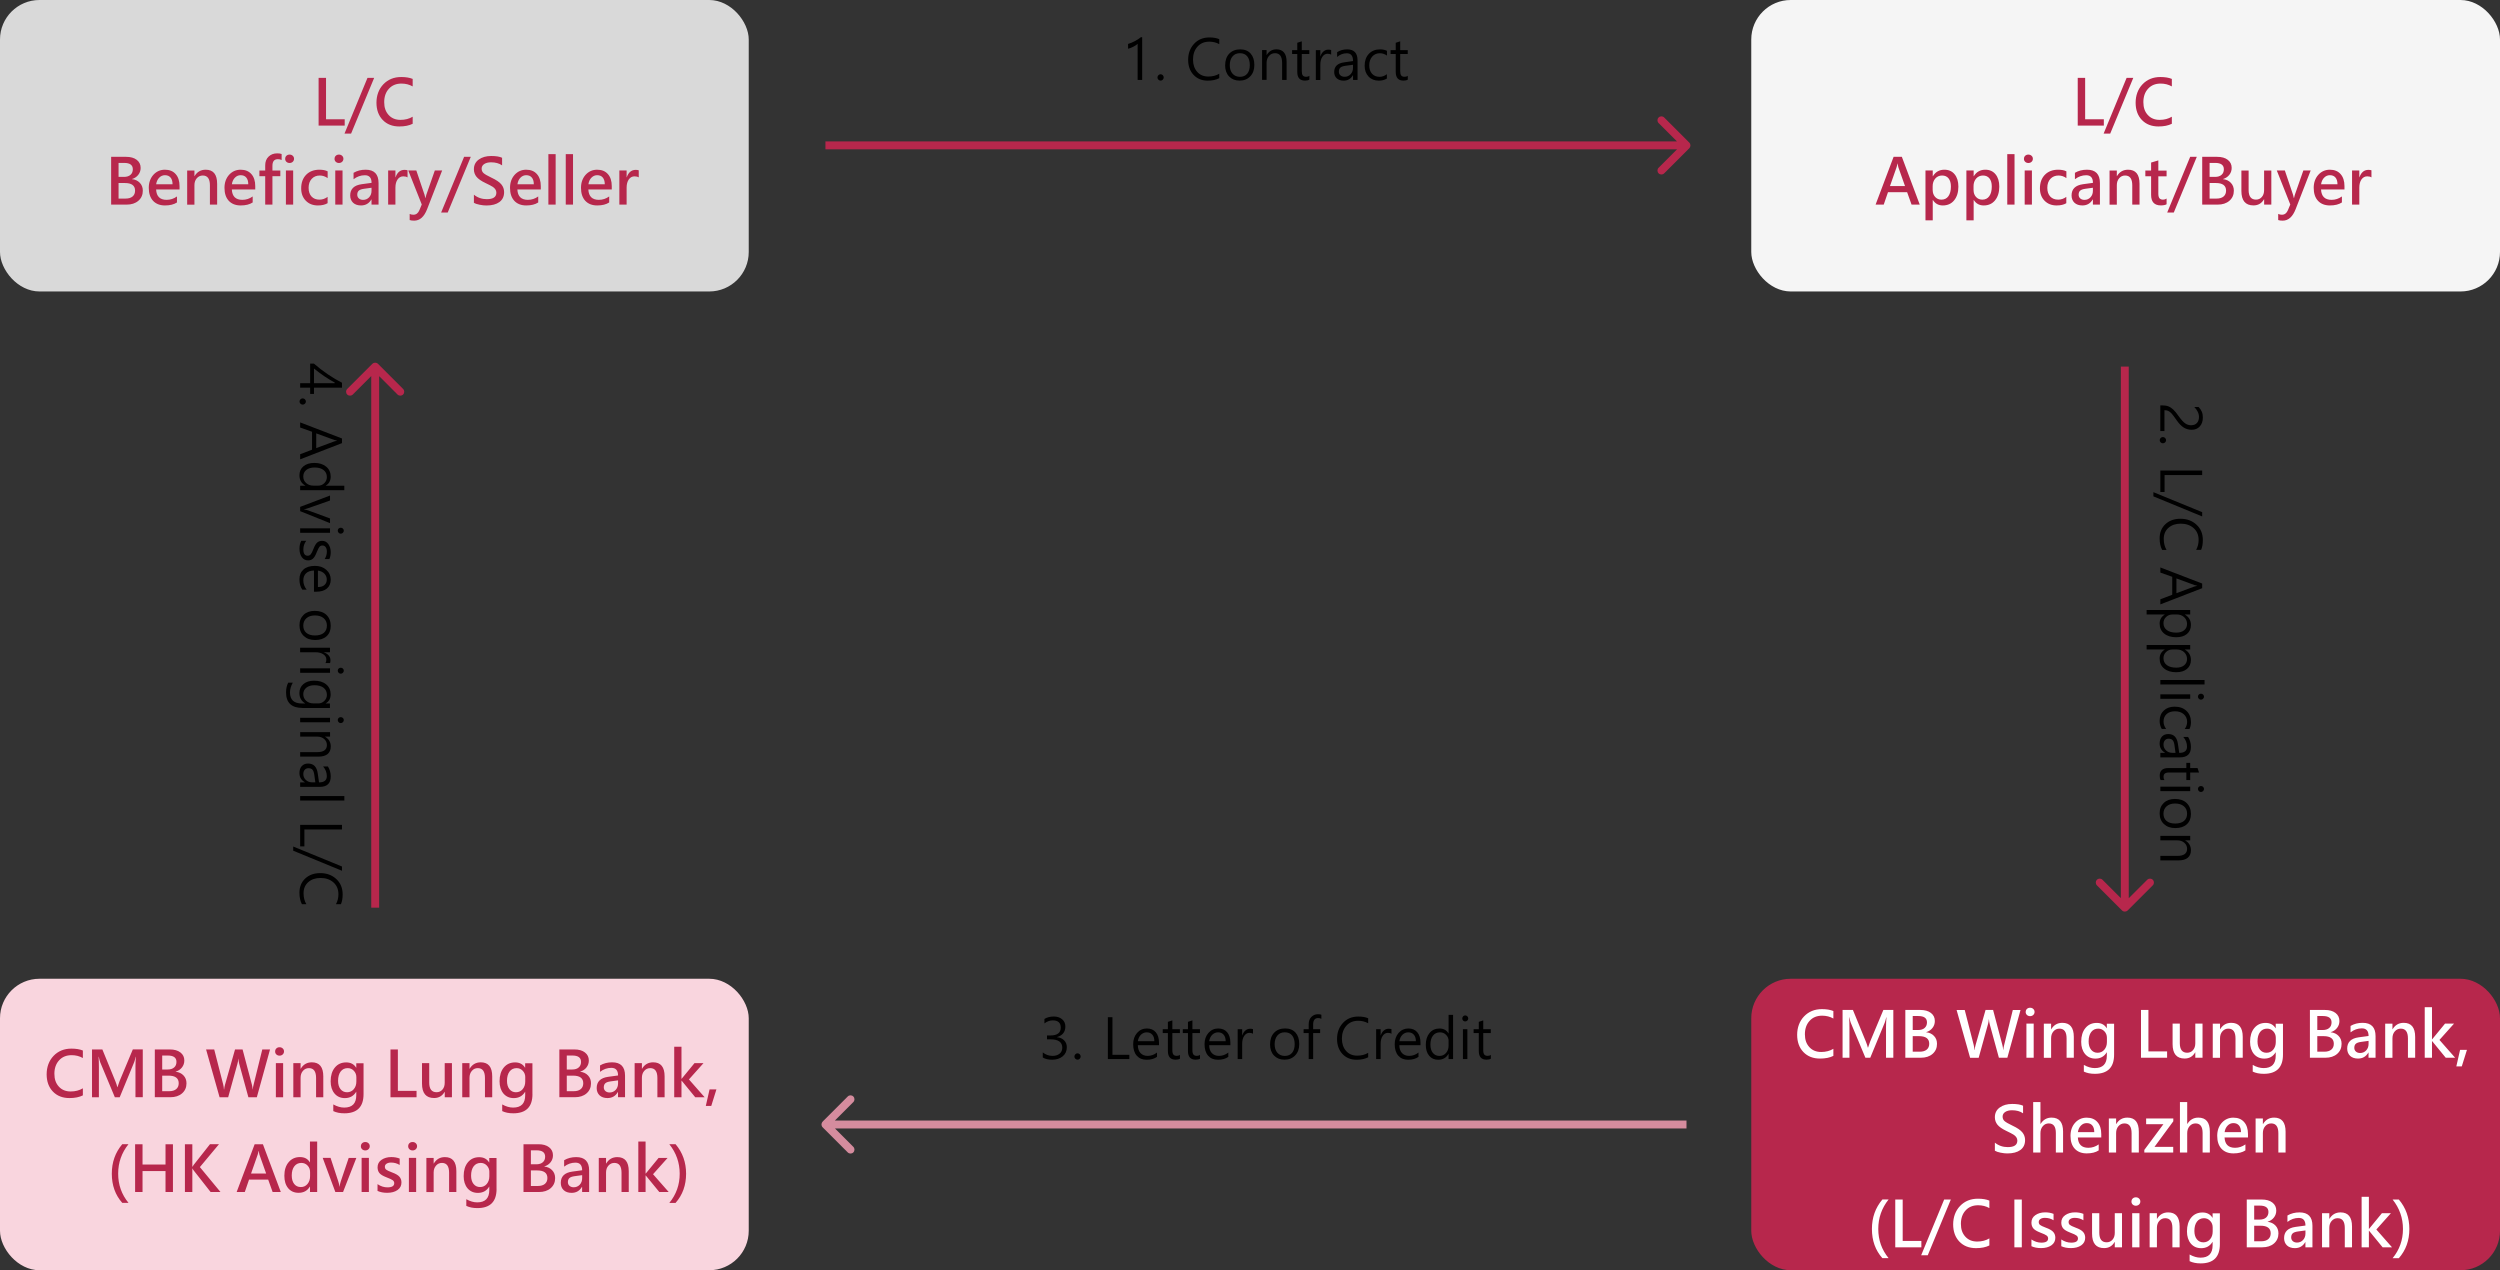
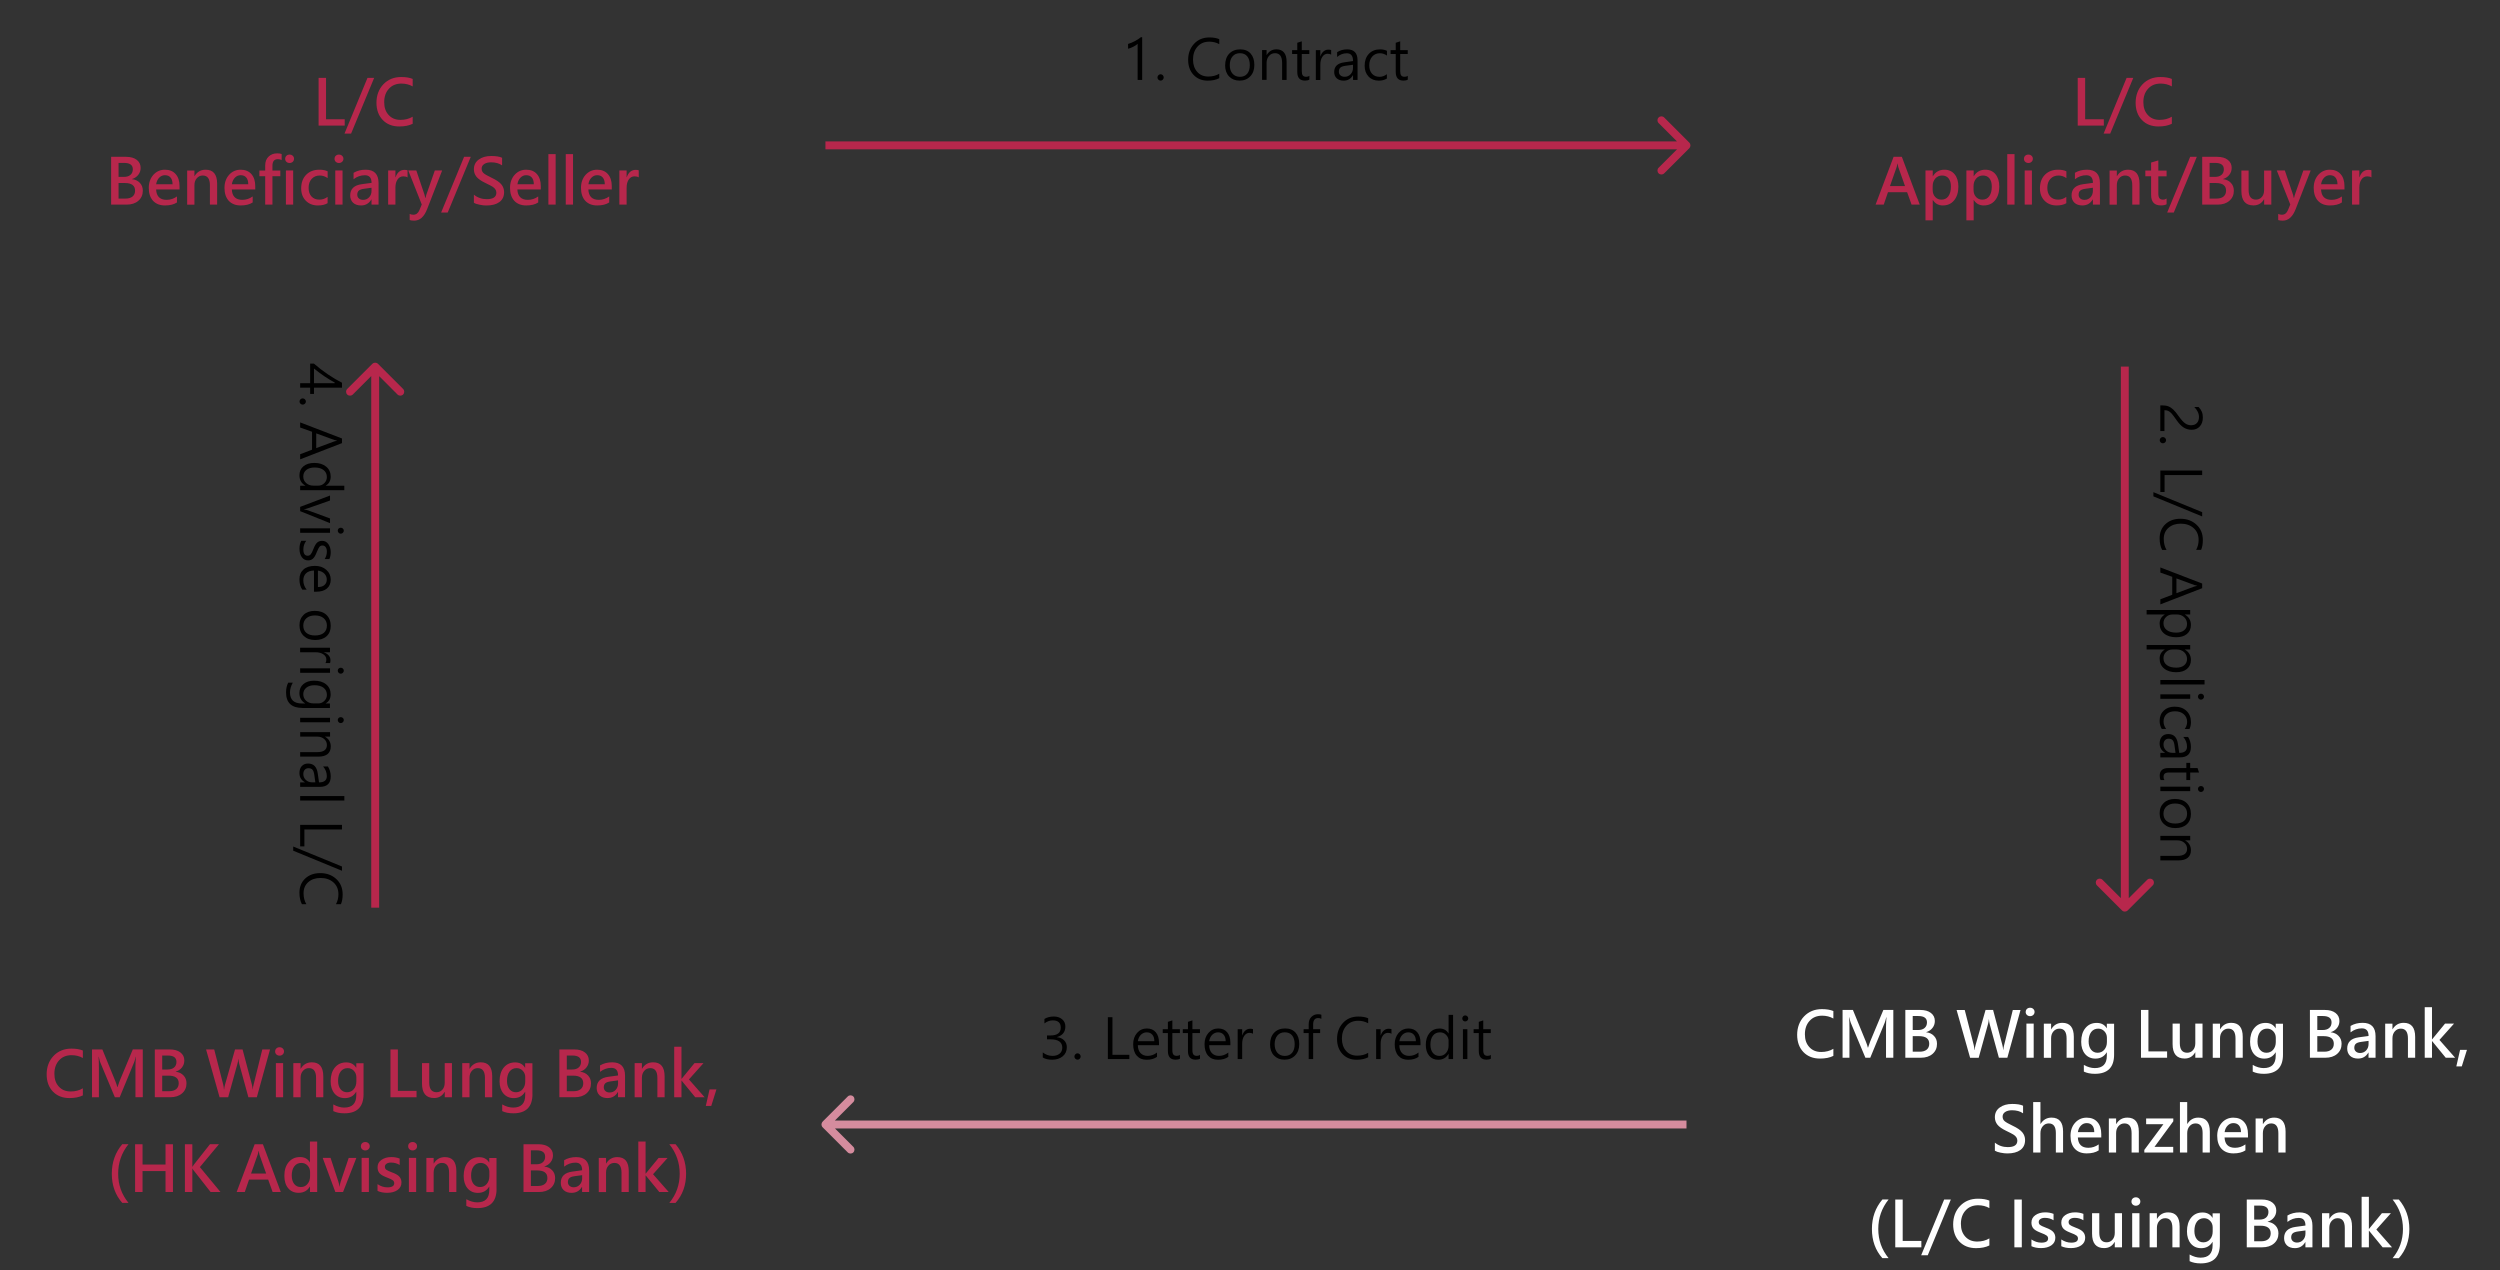
<svg xmlns="http://www.w3.org/2000/svg" id="_圖層_2" data-name="圖層 2" viewBox="0 0 633 321.62">
  <rect x="0" y="0" width="633" height="321.62" fill="#333333" stroke="none" />
  <defs>
    <style>
      .cls-1, .cls-2, .cls-3, .cls-4, .cls-5, .cls-6, .cls-7 {
        stroke-width: 0px;
      }

      .cls-2 {
        fill: #f9d5de;
      }

      .cls-3 {
        fill: #d58c9e;
      }

      .cls-4 {
        fill: #d9d9d9;
      }

      .cls-5 {
        fill: #b7274c;
      }

      .cls-6 {
        fill: #fff;
      }

      .cls-7 {
        fill: #f5f5f5;
      }
    </style>
  </defs>
  <g id="_圖層_2-2" data-name=" 圖層 2">
    <path class="cls-1" d="M288.05,20.24v-9.14c-.2.21-.55.44-1.04.7-.48.26-.94.44-1.38.55v-1.23c.54-.15,1.13-.39,1.76-.73.63-.34,1.13-.66,1.48-.97h.33v10.82h-1.14ZM293.07,19.61c0-.22.08-.41.24-.57.16-.16.34-.24.55-.24s.4.08.56.24c.15.16.23.34.23.57s-.08.41-.24.57c-.15.16-.34.23-.55.23s-.39-.08-.55-.23c-.16-.15-.24-.35-.24-.57ZM308.72,19.79c-.78.42-1.75.63-2.92.63-1.49,0-2.68-.49-3.6-1.47-.91-.98-1.36-2.25-1.36-3.8,0-1.63.5-2.98,1.5-4.06,1-1.08,2.29-1.61,3.89-1.61,1,0,1.83.15,2.49.44v1.26c-.76-.42-1.6-.63-2.52-.63-1.26,0-2.26.42-3.01,1.27-.75.85-1.12,1.94-1.12,3.27,0,1.26.35,2.29,1.05,3.09.7.8,1.64,1.2,2.82,1.2,1.07,0,1.99-.24,2.78-.71v1.13ZM310.21,16.56c0-1.26.34-2.25,1.03-2.97.69-.72,1.62-1.09,2.8-1.09,1.11,0,1.98.35,2.61,1.05.63.7.95,1.66.95,2.89s-.34,2.16-1.03,2.88c-.68.73-1.59,1.09-2.71,1.09s-1.97-.35-2.65-1.05c-.67-.7-1.01-1.64-1.01-2.81ZM311.38,16.51c0,.89.23,1.61.7,2.14.47.53,1.09.8,1.87.8s1.41-.26,1.84-.78c.44-.52.66-1.25.66-2.19s-.22-1.7-.65-2.22c-.43-.52-1.04-.79-1.85-.79s-1.41.27-1.87.81c-.46.54-.7,1.28-.7,2.22ZM325.77,20.24h-1.14v-4.32c0-1.63-.6-2.45-1.79-2.45-.62,0-1.14.23-1.54.7-.4.46-.6,1.05-.6,1.75v4.31h-1.14v-7.56h1.14v1.26h.03c.57-.96,1.39-1.44,2.48-1.44.83,0,1.46.27,1.9.8.44.53.66,1.31.66,2.32v4.62ZM331.52,20.17c-.28.16-.65.24-1.1.24-1.3,0-1.95-.73-1.95-2.19v-4.55h-1.31v-.98h1.31v-1.86l1.14-.37v2.23h1.91v.98h-1.91v4.34c0,.51.09.88.26,1.1.17.22.46.33.87.33.31,0,.58-.08.79-.25v.98ZM337.05,13.85c-.21-.16-.51-.24-.91-.24-.53,0-.97.26-1.32.77-.34.51-.51,1.17-.51,2v3.87h-1.14v-7.56h1.14v1.57h.03c.17-.54.44-.95.79-1.25.35-.3.75-.44,1.18-.44.32,0,.57.03.74.1v1.2ZM338.55,13.22c.74-.48,1.59-.72,2.55-.72,1.75,0,2.63.93,2.63,2.8v4.94h-1.14v-1.19h-.04c-.52.91-1.3,1.37-2.32,1.37-.75,0-1.34-.2-1.77-.59-.43-.4-.64-.93-.64-1.59,0-1.4.83-2.22,2.49-2.45l2.28-.33c0-1.31-.52-1.97-1.57-1.97-.92,0-1.74.31-2.46.94v-1.2ZM340.73,16.65c-.65.09-1.1.24-1.35.47-.25.22-.38.57-.38,1.04,0,.38.13.69.4.92.27.24.63.36,1.07.36.61,0,1.11-.22,1.51-.65.4-.43.6-.97.6-1.62v-.77l-1.85.25ZM351.16,19.89c-.59.36-1.27.53-2.05.53-1.07,0-1.94-.35-2.6-1.05-.66-.7-.98-1.61-.98-2.73,0-1.25.36-2.26,1.07-3.01.71-.75,1.66-1.13,2.84-1.13.65,0,1.23.12,1.74.37v1.2c-.57-.4-1.17-.59-1.81-.59-.77,0-1.42.28-1.92.84-.5.56-.75,1.3-.75,2.22s.23,1.61.7,2.13c.47.52,1.1.78,1.89.78.67,0,1.29-.22,1.87-.66v1.1ZM356.45,20.17c-.28.16-.64.24-1.1.24-1.3,0-1.95-.73-1.95-2.19v-4.55h-1.31v-.98h1.31v-1.86l1.13-.37v2.23h1.91v.98h-1.91v4.34c0,.51.09.88.26,1.1.17.22.46.33.87.33.31,0,.58-.08.79-.25v.98Z" />
    <path class="cls-1" d="M264.05,266.49c.73.57,1.54.86,2.45.86.73,0,1.32-.18,1.78-.55.46-.37.69-.88.69-1.52,0-1.41-1-2.12-2.99-2.12h-.88v-.98h.83c1.77,0,2.65-.66,2.65-1.98,0-1.23-.67-1.84-2.02-1.84-.75,0-1.45.26-2.11.77v-1.14c.67-.41,1.47-.61,2.39-.61.84,0,1.53.23,2.08.69.55.46.83,1.07.83,1.83,0,1.39-.71,2.28-2.13,2.69v.03c.75.06,1.36.33,1.81.79.46.46.69,1.04.69,1.74,0,.97-.35,1.74-1.05,2.31-.69.57-1.58.86-2.66.86-.99,0-1.79-.19-2.38-.57v-1.26ZM272.04,267.51c0-.22.08-.41.24-.57.16-.16.34-.24.55-.24s.41.08.56.24c.15.15.23.34.23.57s-.08.41-.24.57-.34.23-.55.23-.39-.08-.55-.23c-.16-.15-.24-.35-.24-.58ZM285.95,268.15h-5.44v-10.59h1.16v9.52h4.28v1.07ZM293.46,264.65h-5.36c.02.87.25,1.54.69,2,.44.46,1.04.7,1.8.7.85,0,1.64-.28,2.36-.85v1.09c-.66.49-1.54.74-2.62.74s-1.88-.34-2.5-1.03c-.61-.69-.91-1.66-.91-2.91,0-1.15.33-2.1.98-2.85.66-.75,1.49-1.13,2.48-1.13s1.73.32,2.27.96c.54.64.81,1.53.81,2.67v.61ZM292.28,263.64c0-.71-.17-1.26-.51-1.65-.34-.4-.81-.6-1.42-.6-.55,0-1.04.2-1.46.6-.41.4-.68.95-.79,1.65h4.17ZM298.76,268.07c-.28.16-.64.24-1.1.24-1.3,0-1.95-.73-1.95-2.19v-4.55h-1.31v-.98h1.31v-1.86l1.13-.37v2.23h1.91v.98h-1.91v4.34c0,.52.09.88.26,1.1.17.22.46.33.87.33.31,0,.58-.08.79-.25v.98ZM303.84,268.07c-.28.16-.64.24-1.1.24-1.3,0-1.95-.73-1.95-2.19v-4.55h-1.31v-.98h1.31v-1.86l1.13-.37v2.23h1.91v.98h-1.91v4.34c0,.52.09.88.26,1.1.17.22.46.33.87.33.31,0,.58-.08.79-.25v.98ZM311.52,264.65h-5.36c.02.87.25,1.54.69,2,.44.46,1.04.7,1.8.7.85,0,1.64-.28,2.36-.85v1.09c-.66.49-1.54.74-2.62.74s-1.88-.34-2.49-1.03c-.61-.69-.91-1.66-.91-2.91,0-1.15.33-2.1.98-2.85.66-.75,1.49-1.13,2.48-1.13s1.73.32,2.27.96.81,1.53.81,2.67v.61ZM310.34,263.64c0-.71-.18-1.26-.51-1.65-.34-.4-.81-.6-1.42-.6-.55,0-1.04.2-1.46.6-.41.4-.68.95-.79,1.65h4.17ZM317.26,261.76c-.21-.16-.51-.24-.91-.24-.53,0-.97.26-1.32.77-.34.51-.51,1.17-.51,2v3.87h-1.14v-7.56h1.14v1.57h.03c.17-.54.44-.96.79-1.25.36-.3.75-.44,1.18-.44.32,0,.57.03.74.1v1.2ZM321.58,264.46c0-1.26.34-2.25,1.03-2.97.69-.73,1.62-1.09,2.8-1.09,1.11,0,1.98.35,2.61,1.05.63.7.95,1.66.95,2.89s-.34,2.16-1.03,2.88c-.68.73-1.59,1.09-2.71,1.09s-1.97-.35-2.65-1.05c-.67-.7-1-1.64-1-2.81ZM322.74,264.42c0,.89.23,1.61.7,2.14.47.53,1.09.8,1.87.8s1.41-.26,1.84-.78c.44-.52.66-1.25.66-2.19s-.22-1.7-.65-2.22c-.43-.52-1.04-.79-1.85-.79s-1.41.27-1.87.81c-.46.54-.7,1.28-.7,2.22ZM334.58,257.97c-.24-.13-.51-.2-.81-.2-.85,0-1.28.54-1.28,1.63v1.19h1.77v.98h-1.77v6.58h-1.13v-6.58h-1.29v-.98h1.29v-1.24c0-.8.23-1.42.68-1.87.46-.45,1.01-.68,1.67-.68.37,0,.66.04.86.13v1.05ZM346.42,267.7c-.78.42-1.75.63-2.92.63-1.49,0-2.68-.49-3.6-1.47-.91-.98-1.36-2.25-1.36-3.8,0-1.63.5-2.98,1.5-4.06,1-1.08,2.29-1.61,3.89-1.61,1,0,1.83.14,2.49.44v1.26c-.76-.42-1.6-.63-2.52-.63-1.26,0-2.26.42-3.01,1.27-.75.85-1.12,1.94-1.12,3.27,0,1.26.35,2.29,1.05,3.09.7.8,1.64,1.2,2.82,1.2,1.07,0,1.99-.24,2.78-.71v1.13ZM352.32,261.76c-.21-.16-.51-.24-.91-.24-.53,0-.97.26-1.32.77-.34.51-.51,1.17-.51,2v3.87h-1.14v-7.56h1.14v1.57h.03c.17-.54.44-.96.79-1.25.36-.3.75-.44,1.18-.44.32,0,.57.03.74.1v1.2ZM359.67,264.65h-5.36c.02.87.25,1.54.69,2,.44.46,1.04.7,1.8.7.85,0,1.64-.28,2.36-.85v1.09c-.66.49-1.54.74-2.62.74s-1.88-.34-2.49-1.03c-.61-.69-.91-1.66-.91-2.91,0-1.15.33-2.1.98-2.85.66-.75,1.49-1.13,2.47-1.13s1.73.32,2.27.96c.54.64.81,1.53.81,2.67v.61ZM358.5,263.64c0-.71-.17-1.26-.51-1.65-.34-.4-.81-.6-1.42-.6-.55,0-1.04.2-1.46.6-.41.4-.68.95-.79,1.65h4.17ZM367.92,268.15h-1.14v-1.3h-.03c-.56.99-1.43,1.48-2.61,1.48-.96,0-1.72-.34-2.28-1.02-.57-.68-.85-1.6-.85-2.76,0-1.24.32-2.24.95-2.99.63-.76,1.47-1.14,2.51-1.14s1.8.41,2.28,1.24h.03v-4.69h1.14v11.19ZM366.79,263.6c0-.62-.21-1.14-.64-1.57-.42-.43-.93-.64-1.55-.64-.76,0-1.35.28-1.78.84-.43.56-.64,1.31-.64,2.26,0,.87.2,1.57.61,2.09.42.52.97.78,1.67.78s1.22-.24,1.66-.73c.44-.49.66-1.12.66-1.88v-1.15ZM370.25,257.87c0-.21.07-.39.21-.54.15-.15.32-.23.53-.23s.39.08.54.23c.15.15.23.33.23.54s-.07.38-.23.53c-.15.15-.33.23-.54.23s-.39-.07-.53-.22c-.14-.15-.21-.32-.21-.53ZM370.41,268.15v-7.56h1.13v7.56h-1.13ZM377.48,268.07c-.28.16-.64.24-1.1.24-1.3,0-1.95-.73-1.95-2.19v-4.55h-1.31v-.98h1.31v-1.86l1.13-.37v2.23h1.91v.98h-1.91v4.34c0,.52.09.88.26,1.1.17.22.46.33.87.33.32,0,.58-.08.79-.25v.98Z" />
    <path class="cls-1" d="M554.85,107.66c.61,0,1.08-.19,1.42-.57.34-.38.51-.89.51-1.53,0-.46-.11-.9-.33-1.33-.22-.43-.5-.82-.85-1.17h1.09c.34.34.61.72.79,1.15.19.42.28.92.28,1.5,0,.94-.26,1.69-.77,2.26-.51.56-1.19.85-2.05.85-.74,0-1.41-.19-2-.55-.59-.36-1.17-.96-1.76-1.78-.62-.9-1.07-1.5-1.35-1.81-.28-.3-.56-.51-.83-.64-.27-.12-.59-.18-.96-.18v5.28h-1.05v-6.5h.46c.63,0,1.16.08,1.59.25.43.17.84.45,1.25.83.41.39.88.97,1.42,1.75.59.82,1.11,1.4,1.57,1.72.45.32.97.49,1.57.49ZM547.64,110.66c.22,0,.41.08.57.24.16.16.24.34.24.55s-.08.41-.24.56c-.16.15-.34.23-.57.23s-.41-.08-.57-.24c-.15-.15-.23-.34-.23-.55s.08-.39.23-.55c.15-.16.35-.24.57-.24ZM547,124.57v-5.44h10.59v1.16h-9.52v4.28h-1.07ZM557.59,130.76l-12.35-5.08v-1.06l12.35,5.06v1.08ZM547.45,139.23c-.42-.78-.63-1.75-.63-2.92,0-1.49.49-2.68,1.47-3.6.98-.91,2.25-1.36,3.8-1.36,1.63,0,2.98.5,4.06,1.5,1.08,1,1.61,2.29,1.61,3.89,0,1-.15,1.83-.44,2.49h-1.26c.42-.76.63-1.6.63-2.51,0-1.26-.42-2.26-1.27-3.01-.85-.75-1.94-1.12-3.27-1.12-1.26,0-2.29.35-3.09,1.05-.8.7-1.2,1.64-1.2,2.82,0,1.07.24,1.99.71,2.78h-1.14ZM547,153.03v-1.29l3.01-1.15v-4.54l-3.01-1.07v-1.3l10.59,4.07v1.18l-10.59,4.1ZM551.07,150.19l4.57-1.69c.13-.05.36-.1.7-.16v-.03c-.31-.05-.54-.11-.7-.17l-4.57-1.68v3.73ZM548.11,155.59h-4.59v-1.14h11.04v1.14h-1.34v.03c1.01.6,1.52,1.47,1.52,2.62,0,.96-.34,1.72-1.01,2.28-.67.56-1.58.83-2.73.83-1.26,0-2.27-.31-3.04-.94-.76-.62-1.14-1.46-1.14-2.52,0-.98.43-1.74,1.28-2.27v-.03ZM550.06,155.59c-.63,0-1.17.21-1.61.63-.44.42-.66.95-.66,1.57,0,.74.29,1.33.86,1.75.58.43,1.37.64,2.38.64.85,0,1.52-.2,2-.6.49-.4.73-.93.73-1.6s-.25-1.26-.74-1.72c-.49-.45-1.11-.68-1.87-.68h-1.09ZM548.11,164.45h-4.59v-1.14h11.04v1.14h-1.34v.03c1.01.6,1.52,1.47,1.52,2.62,0,.96-.34,1.72-1.01,2.28-.67.56-1.58.83-2.73.83-1.26,0-2.27-.31-3.04-.94-.76-.62-1.14-1.46-1.14-2.52,0-.99.43-1.74,1.28-2.27v-.03ZM550.06,164.45c-.63,0-1.17.21-1.61.64-.44.42-.66.95-.66,1.57,0,.74.29,1.33.86,1.75.58.43,1.37.64,2.38.64.85,0,1.52-.2,2-.6.49-.4.73-.93.73-1.6s-.25-1.26-.74-1.72c-.49-.45-1.11-.68-1.87-.68h-1.09ZM547,172.17h11.19v1.13h-11.19v-1.13ZM557.28,175.65c.21,0,.39.07.54.21.15.15.23.32.23.53,0,.22-.08.4-.23.54-.15.15-.33.23-.54.23s-.38-.07-.53-.23c-.15-.15-.23-.32-.23-.54s.07-.39.22-.53c.15-.14.32-.21.53-.21ZM547,175.81h7.56v1.13h-7.56v-1.13ZM547.35,184.56c-.35-.59-.53-1.27-.53-2.05,0-1.07.35-1.94,1.05-2.6.7-.66,1.61-.98,2.74-.98,1.25,0,2.25.35,3.01,1.07.75.71,1.13,1.66,1.13,2.84,0,.65-.12,1.23-.37,1.74h-1.2c.4-.56.6-1.17.6-1.81,0-.77-.28-1.41-.84-1.92-.56-.5-1.3-.75-2.22-.75s-1.61.23-2.13.7c-.52.47-.78,1.1-.78,1.89,0,.67.22,1.29.66,1.87h-1.1ZM554.02,186.59c.48.74.72,1.59.72,2.55,0,1.76-.93,2.63-2.8,2.63h-4.94v-1.14h1.19v-.04c-.91-.52-1.37-1.3-1.37-2.32,0-.75.2-1.34.59-1.77.4-.43.93-.64,1.59-.64,1.4,0,2.22.83,2.45,2.49l.33,2.28c1.31,0,1.97-.52,1.97-1.57,0-.92-.31-1.74-.94-2.46h1.2ZM550.59,188.77c-.09-.65-.24-1.1-.47-1.35-.22-.25-.57-.38-1.04-.38-.38,0-.69.13-.92.4-.24.27-.36.63-.36,1.07,0,.61.22,1.11.65,1.51.43.4.97.6,1.62.6h.77l-.25-1.85ZM547.08,197.52c-.16-.28-.24-.65-.24-1.1,0-1.3.73-1.95,2.19-1.95h4.55v-1.31h.98v1.31h1.86l.37,1.13h-2.23v1.91h-.98v-1.91h-4.34c-.52,0-.88.09-1.1.26-.22.17-.33.46-.33.87,0,.32.08.58.25.79h-.98ZM557.28,199.02c.21,0,.39.07.54.21.15.15.23.32.23.53s-.08.39-.23.54c-.15.15-.33.23-.54.23s-.38-.08-.53-.23c-.15-.15-.23-.33-.23-.54s.07-.39.22-.53c.15-.14.32-.21.53-.21ZM547,199.18h7.56v1.13h-7.56v-1.13ZM550.68,202.29c1.26,0,2.25.34,2.97,1.02.72.69,1.09,1.62,1.09,2.8,0,1.11-.35,1.98-1.05,2.61-.7.63-1.66.95-2.89.95s-2.16-.34-2.89-1.02-1.09-1.59-1.09-2.71.35-1.97,1.05-2.64c.7-.67,1.64-1.01,2.81-1.01ZM550.73,203.45c-.89,0-1.61.23-2.14.7-.53.47-.8,1.09-.8,1.87s.26,1.41.78,1.84c.52.44,1.25.66,2.19.66s1.7-.22,2.22-.65c.52-.43.79-1.04.79-1.85s-.27-1.41-.81-1.87c-.54-.46-1.28-.7-2.22-.7ZM547,217.85v-1.14h4.32c1.63,0,2.45-.6,2.45-1.79,0-.62-.23-1.14-.71-1.54-.46-.4-1.05-.6-1.75-.6h-4.31v-1.14h7.56v1.14h-1.26v.03c.96.56,1.44,1.39,1.44,2.48,0,.83-.27,1.46-.8,1.9-.53.44-1.3.66-2.32.66h-4.62Z" />
    <path class="cls-1" d="M79.5,97.03h5.24l.03-.15c-1.8-.98-3.56-2.17-5.27-3.57v3.72ZM86.59,98.15h-7.09v1.59h-.97v-1.59h-2.53v-1.12h2.53v-4.96h.96c1.06.93,2.23,1.83,3.49,2.69,1.27.86,2.47,1.57,3.61,2.15v1.24ZM76.64,100.87c.22,0,.41.08.57.24.16.16.24.34.24.55s-.08.41-.24.56c-.15.15-.34.23-.57.23s-.41-.08-.57-.24c-.15-.15-.23-.34-.23-.55s.08-.39.23-.55c.15-.16.35-.24.57-.24ZM76,116.3v-1.29l3.01-1.15v-4.54l-3.01-1.07v-1.3l10.59,4.07v1.18l-10.59,4.1ZM80.07,113.46l4.57-1.7c.13-.05.36-.1.7-.16v-.03c-.31-.05-.54-.11-.7-.17l-4.57-1.67v3.73ZM76,124.11v-1.13h1.3v-.03c-.98-.56-1.48-1.43-1.48-2.61,0-.96.34-1.72,1.02-2.28.68-.57,1.6-.85,2.76-.85,1.24,0,2.24.32,2.99.95.76.63,1.14,1.47,1.14,2.51s-.41,1.8-1.24,2.28v.03h4.69v1.13h-11.19ZM80.55,122.97c.62,0,1.14-.21,1.57-.64.43-.42.64-.93.64-1.54,0-.76-.28-1.35-.84-1.78-.56-.43-1.31-.64-2.26-.64-.87,0-1.57.21-2.09.61-.52.42-.78.97-.78,1.67s.24,1.22.73,1.66c.49.44,1.12.66,1.88.66h1.15ZM83.56,132.46l-7.56-3.03v-1.09l7.56-2.87v1.26l-5.55,1.95c-.43.15-.77.24-1.03.27v.04c.41.06.75.14,1,.23l5.58,2.05v1.2ZM86.28,133.62c.21,0,.39.07.54.21.15.15.23.32.23.53s-.08.39-.23.54c-.15.15-.33.23-.54.23s-.38-.07-.53-.23c-.15-.15-.23-.33-.23-.54s.07-.39.22-.53c.15-.14.32-.21.53-.21ZM76,133.77h7.56v1.14h-7.56v-1.14ZM77.54,136.93c-.49.66-.73,1.39-.73,2.17,0,1.08.36,1.61,1.09,1.61.32,0,.58-.12.78-.36.2-.23.43-.69.69-1.38.32-.82.65-1.36.98-1.63.33-.27.74-.4,1.22-.4.65,0,1.17.28,1.57.83.4.56.6,1.24.6,2.04,0,.65-.11,1.23-.34,1.74h-1.19c.36-.56.55-1.2.55-1.92,0-.45-.1-.81-.3-1.09-.2-.28-.46-.42-.79-.42s-.58.1-.75.29c-.17.2-.4.63-.68,1.31-.33.86-.66,1.44-1,1.73-.33.3-.74.44-1.23.44-.67,0-1.21-.28-1.6-.83-.39-.55-.58-1.26-.58-2.13,0-.78.15-1.45.46-2h1.26ZM79.5,149.82v-5.36c-.87.02-1.54.25-2,.69-.46.44-.7,1.04-.7,1.8,0,.85.28,1.64.85,2.36h-1.09c-.49-.66-.74-1.54-.74-2.62s.34-1.88,1.03-2.5c.69-.61,1.66-.91,2.91-.91,1.15,0,2.1.33,2.85.99.75.66,1.13,1.49,1.13,2.47s-.32,1.73-.96,2.27c-.64.54-1.53.81-2.67.81h-.62ZM80.5,148.64c.71,0,1.26-.17,1.65-.51.4-.34.59-.81.59-1.41,0-.55-.2-1.04-.59-1.46-.4-.41-.95-.68-1.65-.79v4.17ZM79.68,154.67c1.26,0,2.25.34,2.97,1.02.72.69,1.09,1.62,1.09,2.8,0,1.11-.35,1.98-1.05,2.61-.7.63-1.66.95-2.89.95s-2.16-.34-2.88-1.02-1.09-1.59-1.09-2.71.35-1.97,1.05-2.65c.7-.67,1.64-1,2.81-1ZM79.73,155.83c-.89,0-1.61.23-2.14.7-.53.47-.8,1.09-.8,1.87s.26,1.41.78,1.84c.52.44,1.25.66,2.19.66s1.7-.22,2.22-.65c.52-.43.79-1.04.79-1.85s-.27-1.41-.81-1.87c-.54-.46-1.28-.7-2.22-.7ZM82.39,167.89c.16-.21.24-.51.24-.91,0-.53-.26-.97-.77-1.32-.51-.34-1.17-.51-2-.51h-3.87v-1.14h7.56v1.14h-1.57v.03c.54.17.95.44,1.25.79.3.36.44.75.44,1.18,0,.32-.03.57-.1.74h-1.2ZM86.28,169.07c.21,0,.39.07.54.21.15.15.23.32.23.53,0,.22-.08.4-.23.54-.15.15-.33.23-.54.23s-.38-.07-.53-.23c-.15-.15-.23-.32-.23-.54s.07-.39.22-.53c.15-.14.32-.21.53-.21ZM76,169.23h7.56v1.13h-7.56v-1.13ZM76.59,179.25c-2.77,0-4.16-1.31-4.16-3.94,0-.93.18-1.75.54-2.45h1.16c-.47.85-.71,1.67-.71,2.45,0,1.87,1,2.81,3.01,2.81h.84v-.03c-.98-.59-1.46-1.46-1.46-2.61,0-.95.34-1.71,1.02-2.28.68-.57,1.58-.85,2.69-.85,1.29,0,2.31.31,3.07.94.76.62,1.13,1.46,1.13,2.52s-.41,1.79-1.24,2.28v.03h1.06v1.14h-6.97ZM80.55,178.11c.62,0,1.14-.21,1.57-.64.43-.42.65-.93.65-1.53,0-.76-.28-1.35-.83-1.79-.56-.43-1.33-.65-2.32-.65-.86,0-1.54.21-2.06.63-.51.42-.77.96-.77,1.63s.24,1.24.73,1.68c.49.44,1.12.66,1.88.66h1.15ZM86.28,181.58c.21,0,.39.07.54.21.15.15.23.32.23.53s-.08.39-.23.54c-.15.15-.33.23-.54.23s-.38-.07-.53-.23c-.15-.15-.23-.33-.23-.54s.07-.39.22-.53c.15-.14.32-.21.53-.21ZM76,181.74h7.56v1.14h-7.56v-1.14ZM76,191.58v-1.14h4.32c1.63,0,2.45-.6,2.45-1.79,0-.62-.23-1.14-.7-1.54-.46-.4-1.05-.6-1.75-.6h-4.31v-1.14h7.56v1.14h-1.26v.03c.96.57,1.44,1.39,1.44,2.48,0,.83-.27,1.46-.8,1.9-.53.44-1.31.66-2.32.66h-4.62ZM83.02,194.06c.48.74.72,1.59.72,2.55,0,1.76-.93,2.63-2.8,2.63h-4.94v-1.14h1.19v-.04c-.91-.52-1.37-1.3-1.37-2.32,0-.75.2-1.34.59-1.77.4-.43.93-.64,1.59-.64,1.4,0,2.22.83,2.45,2.49l.33,2.28c1.31,0,1.97-.53,1.97-1.57,0-.92-.31-1.74-.94-2.46h1.2ZM79.59,196.24c-.09-.65-.24-1.1-.47-1.35-.22-.25-.57-.38-1.04-.38-.38,0-.69.14-.92.4-.24.27-.36.63-.36,1.07,0,.61.22,1.11.65,1.51.43.4.97.6,1.62.6h.77l-.25-1.85ZM76,201.56h11.19v1.13h-11.19v-1.13ZM76,214.3v-5.44h10.59v1.16h-9.52v4.28h-1.07ZM86.59,220.48l-12.35-5.08v-1.06l12.35,5.06v1.08ZM76.45,228.95c-.42-.78-.63-1.75-.63-2.92,0-1.49.49-2.68,1.47-3.6.98-.91,2.25-1.36,3.8-1.36,1.63,0,2.99.5,4.06,1.5,1.08,1,1.61,2.3,1.61,3.89,0,1-.15,1.83-.44,2.49h-1.26c.42-.76.63-1.6.63-2.52,0-1.26-.42-2.26-1.27-3.01-.85-.75-1.94-1.12-3.27-1.12-1.26,0-2.29.35-3.09,1.05-.8.7-1.2,1.64-1.2,2.82,0,1.07.24,1.99.71,2.77h-1.13Z" />
-     <rect class="cls-4" width="189.58" height="73.8" rx="10" ry="10" />
    <path class="cls-5" d="M87.27,31.81h-6.6v-12.1h1.88v10.49h4.73v1.61ZM94.74,19.71l-5.84,14.11h-1.67l5.82-14.11h1.69ZM104.49,31.34c-.9.45-2.02.68-3.38.68-1.75,0-3.15-.55-4.21-1.65-1.05-1.1-1.58-2.56-1.58-4.37s.58-3.44,1.75-4.66c1.17-1.22,2.68-1.84,4.52-1.84,1.16,0,2.13.16,2.9.48v1.9c-.85-.48-1.8-.72-2.84-.72-1.32,0-2.37.43-3.17,1.3-.8.86-1.2,2-1.2,3.4s.37,2.42,1.12,3.25c.75.83,1.75,1.24,3.01,1.24,1.17,0,2.19-.27,3.08-.8v1.77ZM28.14,51.81v-12.1h3.78c1.14,0,2.04.25,2.7.76.66.51.99,1.18.99,2.04,0,.67-.2,1.25-.6,1.76-.4.51-.93.86-1.59,1.06v.03c.82.09,1.48.4,1.98.93.51.53.76,1.19.76,2,0,1.05-.38,1.9-1.13,2.55-.75.65-1.74.97-2.98.97h-3.91ZM30.02,41.25v3.54h1.36c.71,0,1.27-.17,1.66-.52.4-.34.59-.82.59-1.41,0-1.07-.73-1.61-2.2-1.61h-1.41ZM30.02,46.34v3.94h1.77c.77,0,1.36-.18,1.78-.53.42-.35.63-.85.63-1.48,0-1.29-.87-1.93-2.6-1.93h-1.58ZM45.47,47.98h-5.94c.08,1.74.97,2.62,2.66,2.62.96,0,1.83-.29,2.62-.86v1.52c-.77.51-1.78.76-3.04.76s-2.28-.39-3.01-1.17c-.72-.78-1.09-1.88-1.09-3.28,0-1.33.39-2.43,1.16-3.3.78-.86,1.76-1.3,2.93-1.3s2.07.37,2.72,1.11c.65.73.98,1.75.98,3.04v.87ZM43.69,46.65c0-.74-.17-1.31-.51-1.7-.33-.4-.81-.59-1.42-.59-.56,0-1.04.21-1.45.63-.41.42-.67.97-.77,1.66h4.15ZM54.98,51.81h-1.83v-4.88c0-1.66-.6-2.49-1.81-2.49-.61,0-1.11.23-1.52.7-.4.46-.59,1.04-.59,1.75v4.93h-1.84v-8.64h1.84v1.41h.04c.64-1.08,1.58-1.62,2.81-1.62,1.93,0,2.9,1.19,2.9,3.56v5.28ZM64.64,47.98h-5.94c.08,1.74.97,2.62,2.66,2.62.96,0,1.83-.29,2.62-.86v1.52c-.77.51-1.78.76-3.04.76s-2.28-.39-3.01-1.17c-.72-.78-1.09-1.88-1.09-3.28,0-1.33.39-2.43,1.16-3.3.78-.86,1.76-1.3,2.93-1.3s2.07.37,2.72,1.11c.65.73.98,1.75.98,3.04v.87ZM62.86,46.65c0-.74-.17-1.31-.51-1.7-.33-.4-.81-.59-1.42-.59-.56,0-1.04.21-1.45.63-.41.42-.67.97-.77,1.66h4.15ZM71.32,40.52c-.31-.15-.62-.22-.95-.22-.93,0-1.39.56-1.39,1.68v1.19h2v1.45h-2v7.19h-1.83v-7.19h-1.47v-1.45h1.47v-1.28c0-.94.28-1.69.85-2.23.57-.55,1.29-.83,2.18-.83.46,0,.84.05,1.13.16v1.54ZM72.21,40.2c0-.31.1-.56.31-.76.21-.2.48-.3.8-.3s.59.1.8.3c.22.2.33.45.33.76s-.11.56-.33.77c-.22.2-.49.3-.8.3s-.58-.1-.8-.3c-.21-.2-.32-.46-.32-.76ZM72.39,51.81v-8.64h1.84v8.64h-1.84ZM82.94,51.45c-.64.38-1.45.57-2.45.57-1.26,0-2.28-.4-3.06-1.2-.78-.8-1.17-1.84-1.17-3.12,0-1.44.42-2.59,1.26-3.45.84-.85,1.96-1.28,3.35-1.28.86,0,1.55.14,2.09.41v1.72c-.61-.44-1.28-.66-1.99-.66-.84,0-1.53.28-2.05.85-.52.56-.78,1.32-.78,2.27s.25,1.66.74,2.2c.5.53,1.17.79,2.01.79.73,0,1.42-.23,2.06-.7v1.6ZM84.71,40.2c0-.31.1-.56.31-.76.21-.2.48-.3.8-.3s.59.1.8.3c.22.2.33.45.33.76s-.11.56-.33.77c-.22.2-.49.3-.8.3s-.58-.1-.8-.3c-.21-.2-.32-.46-.32-.76ZM84.89,51.81v-8.64h1.84v8.64h-1.84ZM89.53,43.75c.88-.52,1.9-.78,3.05-.78,2.18,0,3.27,1.13,3.27,3.38v5.46h-1.78v-1.31h-.04c-.59,1.01-1.46,1.52-2.62,1.52-.85,0-1.52-.23-2.01-.69-.48-.46-.73-1.08-.73-1.85,0-1.62.97-2.57,2.9-2.84l2.51-.34c0-1.29-.57-1.93-1.7-1.93-1.04,0-1.99.34-2.86,1.01v-1.62ZM92.17,47.8c-.62.08-1.07.24-1.33.48-.26.23-.38.58-.38,1.03,0,.38.14.69.41.94.28.24.63.36,1.06.36.61,0,1.12-.22,1.53-.65.41-.44.61-.99.61-1.65v-.77l-1.91.26ZM103.19,44.92c-.27-.18-.63-.27-1.08-.27-.59,0-1.07.26-1.44.78-.36.52-.55,1.21-.55,2.07v4.3h-1.84v-8.64h1.84v1.72h.04c.43-1.24,1.18-1.87,2.27-1.87.32,0,.58.04.76.11v1.79ZM111.95,43.17l-3.8,9.78c-.76,1.95-1.85,2.92-3.28,2.92-.47,0-.85-.05-1.14-.15v-1.55c.3.14.61.2.94.2.69,0,1.2-.38,1.52-1.15l.6-1.44-3.42-8.62h2.04l2.08,6.16c.05.13.11.41.2.83h.04c.03-.17.1-.44.21-.81l2.16-6.18h1.85ZM119.2,39.71l-5.84,14.11h-1.67l5.82-14.11h1.69ZM120,49.3c.93.76,2.02,1.13,3.27,1.13,1.6,0,2.41-.55,2.41-1.65,0-.32-.09-.6-.27-.86s-.42-.48-.72-.66c-.3-.19-.89-.5-1.77-.92-1.09-.52-1.85-1.05-2.28-1.59-.43-.54-.65-1.17-.65-1.89,0-1.04.41-1.86,1.23-2.46.82-.6,1.88-.9,3.16-.9,1.21,0,2.13.15,2.75.45v1.92c-.75-.52-1.68-.77-2.79-.77-.71,0-1.29.14-1.73.43-.44.29-.66.68-.66,1.18,0,.45.16.83.48,1.12.32.29,1,.68,2.03,1.17,1.2.56,2.03,1.13,2.49,1.7.46.56.69,1.21.69,1.95,0,1.09-.4,1.93-1.19,2.51-.79.58-1.89.87-3.29.87-.52,0-1.09-.06-1.72-.19-.63-.12-1.12-.29-1.45-.5v-2.02ZM136.94,47.98h-5.94c.08,1.74.97,2.62,2.66,2.62.96,0,1.83-.29,2.62-.86v1.52c-.77.51-1.78.76-3.04.76s-2.28-.39-3.01-1.17c-.72-.78-1.09-1.88-1.09-3.28,0-1.33.39-2.43,1.16-3.3.78-.86,1.76-1.3,2.93-1.3s2.07.37,2.72,1.11c.65.73.98,1.75.98,3.04v.87ZM135.16,46.65c0-.74-.17-1.31-.51-1.7-.33-.4-.81-.59-1.42-.59-.56,0-1.04.21-1.45.63-.41.42-.67.97-.76,1.66h4.15ZM138.85,51.81v-12.79h1.84v12.79h-1.84ZM143.25,51.81v-12.79h1.84v12.79h-1.84ZM154.91,47.98h-5.94c.08,1.74.97,2.62,2.66,2.62.96,0,1.83-.29,2.62-.86v1.52c-.77.51-1.78.76-3.04.76s-2.28-.39-3.01-1.17c-.72-.78-1.09-1.88-1.09-3.28,0-1.33.39-2.43,1.16-3.3.78-.86,1.76-1.3,2.93-1.3s2.07.37,2.72,1.11c.65.73.98,1.75.98,3.04v.87ZM153.13,46.65c0-.74-.18-1.31-.51-1.7-.33-.4-.81-.59-1.42-.59-.56,0-1.04.21-1.45.63-.41.42-.67.97-.76,1.66h4.15ZM161.74,44.92c-.27-.18-.63-.27-1.08-.27-.59,0-1.08.26-1.45.78-.36.52-.55,1.21-.55,2.07v4.3h-1.84v-8.64h1.84v1.72h.04c.43-1.24,1.18-1.87,2.27-1.87.32,0,.58.04.76.11v1.79Z" />
-     <rect class="cls-7" x="443.42" width="189.58" height="73.8" rx="10" ry="10" />
    <path class="cls-5" d="M532.68,31.81h-6.6v-12.1h1.88v10.49h4.73v1.61ZM540.15,19.71l-5.84,14.11h-1.67l5.82-14.11h1.69ZM549.91,31.34c-.9.45-2.02.68-3.38.68-1.75,0-3.15-.55-4.21-1.65-1.05-1.1-1.58-2.56-1.58-4.37s.58-3.44,1.75-4.66c1.17-1.22,2.68-1.84,4.52-1.84,1.16,0,2.13.16,2.9.48v1.9c-.85-.48-1.8-.72-2.84-.72-1.32,0-2.38.43-3.17,1.3-.8.86-1.2,2-1.2,3.4s.37,2.42,1.12,3.25c.75.83,1.75,1.24,3.01,1.24,1.17,0,2.19-.27,3.08-.8v1.77ZM486.07,51.81h-2.06l-1.13-3.15h-4.84l-1.08,3.15h-2.06l4.56-12.1h2.09l4.53,12.1ZM482.35,47.11l-1.69-4.77c-.06-.17-.12-.48-.19-.91h-.05c-.05.36-.11.66-.2.9l-1.68,4.79h3.8ZM489.37,50.65v5.14h-1.84v-12.62h1.84v1.44h.04c.67-1.09,1.64-1.64,2.91-1.64,1.1,0,1.96.39,2.59,1.16.63.77.95,1.8.95,3.12,0,1.44-.36,2.6-1.07,3.47-.71.87-1.67,1.3-2.87,1.3-1.09,0-1.93-.46-2.51-1.37h-.04ZM489.36,48.17c0,.67.21,1.24.62,1.7.42.45.94.68,1.58.68.77,0,1.36-.29,1.78-.88.42-.59.63-1.4.63-2.44,0-.89-.2-1.58-.59-2.06-.39-.49-.94-.73-1.64-.73s-1.28.26-1.73.77c-.44.51-.66,1.16-.66,1.94v1.03ZM499.73,50.65v5.14h-1.84v-12.62h1.84v1.44h.04c.67-1.09,1.64-1.64,2.91-1.64,1.1,0,1.96.39,2.59,1.16.63.77.95,1.8.95,3.12,0,1.44-.36,2.6-1.07,3.47-.71.87-1.67,1.3-2.87,1.3-1.09,0-1.93-.46-2.51-1.37h-.04ZM499.71,48.17c0,.67.21,1.24.62,1.7.42.45.94.68,1.58.68.77,0,1.36-.29,1.78-.88.42-.59.63-1.4.63-2.44,0-.89-.2-1.58-.59-2.06-.39-.49-.94-.73-1.64-.73s-1.28.26-1.73.77c-.44.51-.66,1.16-.66,1.94v1.03ZM508.24,51.81v-12.79h1.84v12.79h-1.84ZM512.47,40.2c0-.31.1-.56.31-.76.21-.2.48-.3.8-.3s.59.1.81.3c.22.2.33.45.33.76s-.11.56-.33.77c-.22.2-.49.3-.81.3s-.58-.1-.8-.3c-.21-.2-.32-.46-.32-.76ZM512.65,51.81v-8.64h1.83v8.64h-1.83ZM523.19,51.45c-.63.38-1.45.57-2.45.57-1.26,0-2.28-.4-3.06-1.2-.78-.8-1.17-1.84-1.17-3.12,0-1.44.42-2.59,1.26-3.45.84-.85,1.95-1.28,3.35-1.28.86,0,1.56.14,2.09.41v1.72c-.61-.44-1.28-.66-1.99-.66-.84,0-1.53.28-2.06.85-.52.56-.78,1.32-.78,2.27s.25,1.66.74,2.2c.5.53,1.17.79,2.01.79.73,0,1.42-.23,2.06-.7v1.6ZM525.37,43.75c.88-.52,1.9-.78,3.06-.78,2.18,0,3.27,1.13,3.27,3.38v5.46h-1.78v-1.31h-.04c-.59,1.01-1.46,1.52-2.62,1.52-.85,0-1.52-.23-2.01-.69-.48-.46-.73-1.08-.73-1.85,0-1.62.97-2.57,2.9-2.84l2.51-.34c0-1.29-.57-1.93-1.7-1.93-1.04,0-1.99.34-2.86,1.01v-1.62ZM528.02,47.8c-.62.08-1.07.24-1.33.48-.26.23-.38.58-.38,1.03,0,.38.14.69.41.94.28.24.63.36,1.06.36.62,0,1.12-.22,1.53-.65.41-.44.61-.99.61-1.65v-.77l-1.91.26ZM541.72,51.81h-1.83v-4.88c0-1.66-.6-2.49-1.81-2.49-.61,0-1.11.23-1.51.7-.4.46-.59,1.04-.59,1.75v4.93h-1.84v-8.64h1.84v1.41h.04c.64-1.08,1.58-1.62,2.81-1.62,1.93,0,2.9,1.19,2.9,3.56v5.28ZM548.58,51.72c-.34.19-.82.29-1.46.29-1.64,0-2.46-.89-2.46-2.67v-4.71h-1.46v-1.45h1.46v-2.02l1.83-.55v2.58h2.09v1.45h-2.09v4.39c0,.54.09.92.28,1.16.19.24.5.36.92.36.33,0,.62-.09.89-.28v1.46ZM556.23,39.71l-5.83,14.11h-1.67l5.82-14.11h1.69ZM557.6,51.81v-12.1h3.78c1.14,0,2.04.25,2.69.76.66.51.99,1.18.99,2.04,0,.67-.2,1.25-.6,1.76-.4.51-.93.86-1.59,1.06v.03c.82.09,1.48.4,1.98.93.51.53.76,1.19.76,2,0,1.05-.38,1.9-1.13,2.55-.75.65-1.74.97-2.98.97h-3.91ZM559.47,41.25v3.54h1.36c.71,0,1.27-.17,1.66-.52.4-.34.59-.82.59-1.41,0-1.07-.74-1.61-2.2-1.61h-1.41ZM559.47,46.34v3.94h1.76c.77,0,1.36-.18,1.78-.53.42-.35.63-.85.63-1.48,0-1.29-.87-1.93-2.6-1.93h-1.58ZM575.11,51.81h-1.83v-1.35h-.04c-.6,1.04-1.48,1.55-2.66,1.55-2.04,0-3.06-1.22-3.06-3.66v-5.18h1.83v4.95c0,1.61.62,2.42,1.86,2.42.6,0,1.1-.22,1.48-.66.39-.44.58-1.02.58-1.74v-4.97h1.83v8.64ZM585.06,43.17l-3.8,9.78c-.76,1.95-1.85,2.92-3.28,2.92-.47,0-.85-.05-1.14-.15v-1.55c.3.14.62.2.94.2.69,0,1.2-.38,1.52-1.15l.6-1.44-3.42-8.62h2.04l2.08,6.16c.05.13.11.41.2.83h.04c.03-.17.1-.44.21-.81l2.16-6.18h1.85ZM593.63,47.98h-5.94c.08,1.74.97,2.62,2.66,2.62.96,0,1.83-.29,2.62-.86v1.52c-.77.51-1.78.76-3.04.76s-2.28-.39-3.01-1.17c-.72-.78-1.09-1.88-1.09-3.28,0-1.33.39-2.43,1.16-3.3.78-.86,1.76-1.3,2.93-1.3s2.07.37,2.72,1.11c.65.73.98,1.75.98,3.04v.87ZM591.85,46.65c0-.74-.18-1.31-.51-1.7-.33-.4-.81-.59-1.42-.59-.56,0-1.04.21-1.45.63-.41.42-.67.97-.77,1.66h4.15ZM600.46,44.92c-.27-.18-.63-.27-1.08-.27-.59,0-1.08.26-1.45.78-.37.52-.55,1.21-.55,2.07v4.3h-1.84v-8.64h1.84v1.72h.04c.43-1.24,1.18-1.87,2.26-1.87.32,0,.58.04.77.11v1.79Z" />
-     <rect class="cls-5" x="443.42" y="247.82" width="189.58" height="73.8" rx="10" ry="10" />
    <path class="cls-6" d="M464.21,267.35c-.9.45-2.02.68-3.38.68-1.75,0-3.15-.55-4.21-1.65-1.05-1.1-1.58-2.56-1.58-4.37s.58-3.44,1.75-4.66c1.17-1.22,2.68-1.84,4.52-1.84,1.16,0,2.13.16,2.9.48v1.9c-.85-.48-1.8-.72-2.84-.72-1.32,0-2.38.43-3.17,1.3-.8.86-1.2,2-1.2,3.4s.37,2.42,1.12,3.25c.75.83,1.75,1.24,3.01,1.24,1.17,0,2.19-.27,3.08-.8v1.77ZM477.54,267.82v-7.81c0-.68.04-1.49.11-2.43h-.05c-.16.67-.28,1.11-.37,1.32l-3.68,8.92h-1.23l-3.7-8.85c-.09-.22-.22-.69-.37-1.39h-.05c.05.73.08,1.61.08,2.64v7.6h-1.74v-12.1h2.62l3.27,7.99c.26.62.42,1.14.51,1.55h.05c.1-.33.28-.85.55-1.58l3.33-7.97h2.52v12.1h-1.86ZM482.43,267.82v-12.1h3.78c1.14,0,2.04.25,2.7.76.66.51.99,1.18.99,2.04,0,.67-.2,1.25-.6,1.76s-.93.86-1.59,1.06v.03c.82.09,1.48.4,1.98.93.51.53.76,1.19.76,2,0,1.05-.38,1.9-1.13,2.55-.75.65-1.74.97-2.98.97h-3.91ZM484.3,257.26v3.54h1.36c.71,0,1.27-.17,1.66-.52s.59-.82.59-1.41c0-1.07-.73-1.61-2.2-1.61h-1.41ZM484.3,262.35v3.94h1.77c.77,0,1.36-.18,1.78-.53.42-.35.63-.85.63-1.48,0-1.29-.87-1.93-2.6-1.93h-1.58ZM511.6,255.72l-3.34,12.1h-2.14l-2.32-8.47c-.11-.4-.17-.83-.2-1.27h-.03c-.04.47-.11.9-.22,1.27l-2.35,8.48h-2.17l-3.42-12.1h2.06l2.27,8.85c.1.39.16.82.19,1.28h.05c.02-.34.1-.78.25-1.3l2.51-8.84h1.91l2.36,8.92c.08.32.15.72.2,1.2h.03c.02-.39.09-.8.21-1.23l2.19-8.88h1.96ZM512.91,256.22c0-.31.1-.56.31-.76.21-.2.48-.3.8-.3s.59.1.8.3c.22.2.33.45.33.76s-.11.56-.33.77c-.22.2-.49.3-.8.3s-.58-.1-.8-.3c-.21-.2-.32-.46-.32-.76ZM513.09,267.82v-8.64h1.84v8.64h-1.84ZM525.09,267.82h-1.83v-4.88c0-1.66-.6-2.49-1.81-2.49-.61,0-1.11.23-1.52.7-.4.46-.59,1.04-.59,1.75v4.93h-1.84v-8.64h1.84v1.41h.04c.64-1.08,1.58-1.62,2.81-1.62,1.93,0,2.9,1.19,2.9,3.56v5.28ZM535.29,267.03c0,3.24-1.62,4.86-4.86,4.86-1.1,0-2.03-.19-2.8-.56v-1.69c.95.53,1.87.8,2.76.8,2.04,0,3.06-1.04,3.06-3.13v-.86h-.03c-.64,1.06-1.59,1.59-2.87,1.59-1.08,0-1.95-.39-2.61-1.16-.65-.78-.98-1.81-.98-3.1,0-1.46.36-2.62,1.07-3.48.72-.87,1.67-1.3,2.87-1.3,1.13,0,1.97.45,2.52,1.34h.03v-1.13h1.84v7.84ZM533.47,262.76c0-.64-.21-1.18-.63-1.63-.42-.45-.94-.68-1.56-.68-.76,0-1.35.29-1.79.86-.43.57-.65,1.36-.65,2.37,0,.88.21,1.58.62,2.1.42.52.97.78,1.65.78s1.26-.26,1.7-.77c.44-.52.66-1.17.66-1.95v-1.07ZM548.7,267.82h-6.6v-12.1h1.88v10.49h4.73v1.61ZM557.68,267.82h-1.83v-1.35h-.04c-.6,1.04-1.48,1.55-2.66,1.55-2.04,0-3.05-1.22-3.05-3.66v-5.18h1.83v4.95c0,1.61.62,2.42,1.86,2.42.6,0,1.1-.22,1.48-.66.39-.44.58-1.02.58-1.74v-4.97h1.83v8.64ZM567.86,267.82h-1.83v-4.88c0-1.66-.6-2.49-1.81-2.49-.61,0-1.11.23-1.52.7-.4.46-.59,1.04-.59,1.75v4.93h-1.84v-8.64h1.84v1.41h.04c.64-1.08,1.58-1.62,2.81-1.62,1.93,0,2.9,1.19,2.9,3.56v5.28ZM578.05,267.03c0,3.24-1.62,4.86-4.86,4.86-1.1,0-2.03-.19-2.8-.56v-1.69c.95.53,1.87.8,2.76.8,2.04,0,3.06-1.04,3.06-3.13v-.86h-.03c-.64,1.06-1.59,1.59-2.87,1.59-1.08,0-1.95-.39-2.61-1.16-.65-.78-.98-1.81-.98-3.1,0-1.46.36-2.62,1.07-3.48.72-.87,1.67-1.3,2.87-1.3,1.13,0,1.97.45,2.52,1.34h.03v-1.13h1.84v7.84ZM576.23,262.76c0-.64-.21-1.18-.63-1.63-.42-.45-.94-.68-1.56-.68-.76,0-1.35.29-1.79.86-.43.57-.65,1.36-.65,2.37,0,.88.21,1.58.62,2.1.42.52.97.78,1.65.78s1.26-.26,1.7-.77c.44-.52.66-1.17.66-1.95v-1.07ZM584.87,267.82v-12.1h3.78c1.14,0,2.04.25,2.7.76.66.51.99,1.18.99,2.04,0,.67-.2,1.25-.6,1.76s-.93.86-1.59,1.06v.03c.82.09,1.48.4,1.98.93.51.53.76,1.19.76,2,0,1.05-.38,1.9-1.13,2.55-.75.65-1.74.97-2.98.97h-3.91ZM586.74,257.26v3.54h1.36c.71,0,1.27-.17,1.66-.52.4-.34.59-.82.59-1.41,0-1.07-.73-1.61-2.2-1.61h-1.41ZM586.74,262.35v3.94h1.77c.77,0,1.36-.18,1.78-.53s.63-.85.63-1.48c0-1.29-.87-1.93-2.6-1.93h-1.58ZM595.17,259.76c.88-.52,1.9-.78,3.05-.78,2.18,0,3.27,1.13,3.27,3.38v5.46h-1.78v-1.31h-.04c-.59,1.01-1.46,1.52-2.62,1.52-.85,0-1.52-.23-2.01-.69-.48-.46-.73-1.08-.73-1.85,0-1.62.97-2.57,2.9-2.84l2.51-.34c0-1.29-.57-1.93-1.7-1.93-1.04,0-1.99.34-2.86,1.01v-1.62ZM597.82,263.81c-.62.08-1.07.24-1.33.48-.26.23-.38.58-.38,1.03,0,.38.14.69.41.94.28.24.63.36,1.06.36.61,0,1.12-.22,1.53-.65.41-.44.61-.99.61-1.65v-.77l-1.91.26ZM611.52,267.82h-1.83v-4.88c0-1.66-.6-2.49-1.81-2.49-.61,0-1.11.23-1.52.7-.4.46-.59,1.04-.59,1.75v4.93h-1.84v-8.64h1.84v1.41h.04c.64-1.08,1.58-1.62,2.81-1.62,1.93,0,2.9,1.19,2.9,3.56v5.28ZM621.64,267.82h-2.38l-3.44-4.2h-.04v4.2h-1.84v-12.79h1.84v8.12h.04l3.26-3.97h2.28l-3.69,4.13,3.97,4.51ZM624.63,265.83l-1.31,4.19h-1.38l.95-4.19h1.74ZM505.11,289.32c.93.76,2.02,1.13,3.27,1.13,1.6,0,2.41-.55,2.41-1.65,0-.32-.09-.6-.27-.86-.18-.26-.42-.48-.72-.66-.3-.19-.89-.5-1.77-.92-1.09-.52-1.85-1.05-2.28-1.59-.43-.54-.65-1.17-.65-1.89,0-1.04.41-1.86,1.23-2.46s1.88-.9,3.16-.9c1.21,0,2.13.15,2.75.45v1.92c-.74-.52-1.67-.77-2.79-.77-.71,0-1.29.14-1.73.43-.44.29-.66.68-.66,1.18,0,.45.16.83.48,1.12.32.29,1,.68,2.03,1.17,1.2.56,2.03,1.13,2.49,1.7.46.56.69,1.21.69,1.95,0,1.09-.4,1.93-1.19,2.51-.79.58-1.89.87-3.29.87-.52,0-1.09-.06-1.72-.19-.63-.12-1.11-.29-1.45-.5v-2.02ZM522.38,291.82h-1.84v-4.95c0-1.61-.6-2.42-1.79-2.42-.6,0-1.11.23-1.51.7-.4.46-.6,1.05-.6,1.77v4.91h-1.84v-12.79h1.84v5.53h.04c.66-1.06,1.58-1.59,2.77-1.59,1.95,0,2.92,1.18,2.92,3.53v5.31ZM532.05,288h-5.94c.08,1.74.97,2.62,2.66,2.62.96,0,1.83-.29,2.62-.86v1.52c-.77.51-1.78.76-3.04.76s-2.28-.39-3.01-1.17-1.09-1.88-1.09-3.28c0-1.33.39-2.43,1.16-3.3.78-.86,1.76-1.3,2.93-1.3s2.07.37,2.72,1.11c.65.73.98,1.75.98,3.04v.87ZM530.27,286.66c0-.74-.17-1.31-.51-1.7-.33-.4-.81-.59-1.42-.59-.56,0-1.04.21-1.45.63-.41.42-.67.97-.77,1.66h4.15ZM541.55,291.82h-1.83v-4.88c0-1.66-.6-2.49-1.81-2.49-.61,0-1.11.23-1.52.7-.4.46-.59,1.04-.59,1.75v4.93h-1.84v-8.64h1.84v1.41h.04c.64-1.08,1.58-1.62,2.81-1.62,1.93,0,2.9,1.19,2.9,3.56v5.28ZM550.27,291.82h-7.33v-.66l4.84-6.52h-4.38v-1.45h6.88v.72l-4.76,6.47h4.74v1.45ZM559.54,291.82h-1.84v-4.95c0-1.61-.6-2.42-1.79-2.42-.6,0-1.11.23-1.51.7-.4.46-.6,1.05-.6,1.77v4.91h-1.84v-12.79h1.84v5.53h.04c.66-1.06,1.58-1.59,2.77-1.59,1.95,0,2.92,1.18,2.92,3.53v5.31ZM569.2,288h-5.94c.08,1.74.97,2.62,2.66,2.62.96,0,1.83-.29,2.62-.86v1.52c-.77.51-1.78.76-3.04.76s-2.28-.39-3.01-1.17-1.09-1.88-1.09-3.28c0-1.33.39-2.43,1.16-3.3.78-.86,1.76-1.3,2.93-1.3s2.07.37,2.72,1.11c.65.73.98,1.75.98,3.04v.87ZM567.42,286.66c0-.74-.17-1.31-.51-1.7s-.81-.59-1.42-.59c-.56,0-1.04.21-1.45.63-.41.42-.67.97-.77,1.66h4.15ZM578.71,291.82h-1.83v-4.88c0-1.66-.6-2.49-1.81-2.49-.61,0-1.11.23-1.52.7-.4.46-.59,1.04-.59,1.75v4.93h-1.84v-8.64h1.84v1.41h.04c.64-1.08,1.58-1.62,2.81-1.62,1.93,0,2.9,1.19,2.9,3.56v5.28ZM476.62,318.57c-1.77-1.99-2.65-4.45-2.65-7.38s.88-5.38,2.65-7.48h1.57c-1.74,2.18-2.61,4.67-2.61,7.47s.87,5.25,2.61,7.38h-1.57ZM486.48,315.82h-6.6v-12.1h1.88v10.49h4.73v1.61ZM493.95,303.72l-5.84,14.11h-1.67l5.82-14.11h1.69ZM503.71,315.35c-.9.45-2.02.68-3.38.68-1.75,0-3.15-.55-4.21-1.65-1.05-1.1-1.58-2.56-1.58-4.37s.58-3.44,1.75-4.66c1.17-1.22,2.68-1.84,4.52-1.84,1.16,0,2.13.16,2.9.48v1.9c-.85-.48-1.8-.72-2.84-.72-1.32,0-2.38.43-3.17,1.3-.8.86-1.2,2-1.2,3.4s.37,2.42,1.12,3.25c.75.83,1.75,1.24,3.01,1.24,1.17,0,2.19-.27,3.08-.8v1.77ZM511.92,305.25h0v9.03h0v1.54h-1.88v-1.53h0v-9.03h0v-1.54h1.88v1.53ZM514.34,313.82c.81.55,1.65.82,2.52.82,1.15,0,1.72-.35,1.72-1.06,0-.3-.12-.54-.36-.73-.24-.19-.78-.45-1.62-.76-.88-.34-1.47-.7-1.78-1.08-.31-.39-.46-.87-.46-1.45,0-.8.33-1.43,1-1.89.67-.46,1.49-.7,2.48-.7.76,0,1.46.12,2.12.38v1.62c-.66-.41-1.39-.61-2.2-.61-.46,0-.84.1-1.12.29-.29.19-.43.45-.43.76s.1.55.31.73c.21.18.7.41,1.46.7.94.34,1.58.71,1.91,1.1.34.39.52.87.52,1.45,0,.82-.33,1.46-1,1.93-.67.47-1.54.7-2.62.7-.93,0-1.74-.16-2.43-.48v-1.73ZM521.9,313.82c.81.55,1.65.82,2.52.82,1.15,0,1.72-.35,1.72-1.06,0-.3-.12-.54-.36-.73-.24-.19-.78-.45-1.62-.76-.88-.34-1.47-.7-1.78-1.08-.31-.39-.46-.87-.46-1.45,0-.8.33-1.43,1-1.89.67-.46,1.49-.7,2.48-.7.76,0,1.46.12,2.12.38v1.62c-.66-.41-1.39-.61-2.2-.61-.46,0-.84.1-1.12.29-.29.19-.43.45-.43.76s.1.55.31.73c.21.18.7.41,1.46.7.94.34,1.58.71,1.91,1.1.34.39.52.87.52,1.45,0,.82-.33,1.46-1,1.93s-1.54.7-2.62.7c-.93,0-1.74-.16-2.43-.48v-1.73ZM537.29,315.82h-1.83v-1.35h-.04c-.6,1.04-1.48,1.55-2.66,1.55-2.04,0-3.05-1.22-3.05-3.66v-5.18h1.83v4.95c0,1.61.62,2.42,1.86,2.42.6,0,1.1-.22,1.48-.66.39-.44.58-1.02.58-1.74v-4.97h1.83v8.64ZM539.69,304.22c0-.31.1-.56.31-.76.21-.2.48-.3.8-.3s.59.1.8.3c.22.2.33.45.33.76s-.11.56-.33.77c-.22.2-.49.3-.8.3s-.58-.1-.8-.3c-.21-.2-.32-.46-.32-.76ZM539.87,315.82v-8.64h1.84v8.64h-1.84ZM551.88,315.82h-1.83v-4.88c0-1.66-.6-2.49-1.81-2.49-.61,0-1.11.23-1.52.7-.4.46-.59,1.04-.59,1.75v4.93h-1.84v-8.64h1.84v1.41h.04c.64-1.08,1.58-1.62,2.81-1.62,1.93,0,2.9,1.19,2.9,3.56v5.28ZM562.07,315.03c0,3.24-1.62,4.86-4.86,4.86-1.1,0-2.03-.19-2.8-.56v-1.69c.95.53,1.87.8,2.76.8,2.04,0,3.06-1.04,3.06-3.13v-.86h-.03c-.64,1.06-1.59,1.59-2.87,1.59-1.08,0-1.95-.39-2.61-1.16-.65-.78-.98-1.81-.98-3.1,0-1.46.36-2.62,1.07-3.48.72-.87,1.67-1.3,2.87-1.3,1.13,0,1.97.45,2.52,1.34h.03v-1.13h1.84v7.84ZM560.25,310.76c0-.64-.21-1.18-.63-1.63-.42-.45-.94-.68-1.56-.68-.76,0-1.35.29-1.79.86-.43.57-.65,1.36-.65,2.37,0,.88.21,1.58.62,2.1.42.52.97.78,1.65.78s1.26-.26,1.7-.77c.44-.52.66-1.17.66-1.95v-1.07ZM568.88,315.82v-12.1h3.78c1.14,0,2.04.25,2.7.76.66.51.99,1.18.99,2.04,0,.67-.2,1.25-.6,1.76s-.93.86-1.59,1.06v.03c.82.09,1.48.4,1.98.93.51.53.76,1.19.76,2,0,1.05-.38,1.9-1.13,2.55-.75.65-1.74.97-2.98.97h-3.91ZM570.76,305.26v3.54h1.36c.71,0,1.27-.17,1.66-.52s.59-.82.59-1.41c0-1.07-.73-1.61-2.2-1.61h-1.41ZM570.76,310.35v3.94h1.77c.77,0,1.36-.18,1.78-.53s.63-.85.63-1.48c0-1.29-.87-1.93-2.6-1.93h-1.58ZM579.19,307.76c.88-.52,1.9-.78,3.05-.78,2.18,0,3.27,1.13,3.27,3.38v5.46h-1.78v-1.31h-.04c-.59,1.01-1.46,1.52-2.62,1.52-.85,0-1.52-.23-2.01-.69-.48-.46-.73-1.08-.73-1.85,0-1.62.97-2.57,2.9-2.84l2.51-.34c0-1.29-.57-1.93-1.7-1.93-1.04,0-1.99.34-2.86,1.01v-1.62ZM581.84,311.81c-.62.08-1.07.24-1.33.48-.26.23-.38.58-.38,1.03,0,.38.14.69.41.94.28.24.63.36,1.06.36.61,0,1.12-.22,1.53-.65.41-.44.61-.99.61-1.65v-.77l-1.91.26ZM595.53,315.82h-1.83v-4.88c0-1.66-.6-2.49-1.81-2.49-.61,0-1.11.23-1.52.7-.4.46-.59,1.04-.59,1.75v4.93h-1.84v-8.64h1.84v1.41h.04c.64-1.08,1.58-1.62,2.81-1.62,1.93,0,2.9,1.19,2.9,3.56v5.28ZM605.66,315.82h-2.38l-3.44-4.2h-.04v4.2h-1.84v-12.79h1.84v8.12h.04l3.26-3.97h2.28l-3.69,4.13,3.97,4.51ZM605.81,318.57c1.74-2.12,2.62-4.59,2.62-7.38s-.88-5.28-2.62-7.47h1.58c1.78,2.1,2.66,4.6,2.66,7.48s-.89,5.38-2.67,7.38h-1.56Z" />
    <path class="cls-5" d="M427.73,37.52c.39-.39.39-1.02,0-1.41l-6.36-6.36c-.39-.39-1.02-.39-1.41,0-.39.39-.39,1.02,0,1.41l5.66,5.66-5.66,5.66c-.39.39-.39,1.02,0,1.41.39.39,1.02.39,1.41,0l6.36-6.36ZM209,37.81h218.02v-2h-218.02v2Z" />
-     <rect class="cls-2" y="247.82" width="189.58" height="73.8" rx="10" ry="10" />
    <path class="cls-5" d="M20.98,277.35c-.9.45-2.02.68-3.38.68-1.75,0-3.15-.55-4.21-1.65-1.05-1.1-1.58-2.56-1.58-4.37s.58-3.44,1.75-4.66c1.17-1.22,2.68-1.84,4.52-1.84,1.16,0,2.13.16,2.9.48v1.9c-.85-.48-1.8-.72-2.84-.72-1.32,0-2.38.43-3.17,1.3-.8.86-1.2,2-1.2,3.4s.37,2.42,1.12,3.25c.75.83,1.75,1.24,3.01,1.24,1.17,0,2.19-.27,3.08-.8v1.77ZM34.3,277.82v-7.81c0-.68.04-1.49.11-2.43h-.05c-.16.67-.28,1.11-.37,1.32l-3.68,8.92h-1.23l-3.7-8.85c-.09-.22-.22-.69-.37-1.39h-.05c.05.73.08,1.61.08,2.64v7.6h-1.74v-12.1h2.62l3.27,7.99c.26.62.42,1.14.51,1.55h.05c.1-.33.28-.85.55-1.58l3.33-7.97h2.52v12.1h-1.86ZM39.2,277.82v-12.1h3.78c1.14,0,2.04.25,2.7.76.66.51.99,1.18.99,2.04,0,.67-.2,1.25-.6,1.76s-.93.86-1.59,1.06v.03c.82.09,1.48.4,1.98.93.51.53.76,1.19.76,2,0,1.05-.38,1.9-1.13,2.55-.75.65-1.74.97-2.98.97h-3.91ZM41.07,267.26v3.54h1.36c.71,0,1.27-.17,1.66-.52.4-.34.59-.82.59-1.41,0-1.07-.73-1.61-2.2-1.61h-1.41ZM41.07,272.35v3.94h1.77c.77,0,1.36-.18,1.78-.53.42-.35.63-.85.63-1.48,0-1.29-.87-1.93-2.6-1.93h-1.58ZM68.37,265.72l-3.34,12.1h-2.14l-2.32-8.47c-.11-.4-.17-.83-.2-1.27h-.03c-.04.47-.11.9-.22,1.27l-2.35,8.48h-2.17l-3.42-12.1h2.06l2.27,8.85c.1.39.16.82.19,1.28h.05c.02-.34.1-.78.25-1.3l2.51-8.84h1.91l2.36,8.92c.08.32.15.72.2,1.2h.03c.02-.39.09-.8.21-1.23l2.19-8.88h1.96ZM69.67,266.22c0-.31.1-.56.31-.76.21-.2.48-.3.8-.3s.59.1.8.3c.22.2.33.45.33.76s-.11.56-.33.77c-.22.2-.49.3-.8.3s-.58-.1-.8-.3c-.21-.2-.32-.46-.32-.76ZM69.85,277.82v-8.64h1.84v8.64h-1.84ZM81.86,277.82h-1.83v-4.88c0-1.66-.6-2.49-1.81-2.49-.61,0-1.11.23-1.52.7-.4.46-.59,1.04-.59,1.75v4.93h-1.84v-8.64h1.84v1.41h.04c.64-1.08,1.58-1.62,2.81-1.62,1.93,0,2.9,1.19,2.9,3.56v5.28ZM92.05,277.03c0,3.24-1.62,4.86-4.86,4.86-1.1,0-2.03-.19-2.8-.56v-1.69c.95.53,1.87.8,2.76.8,2.04,0,3.06-1.04,3.06-3.13v-.86h-.03c-.64,1.06-1.59,1.59-2.87,1.59-1.08,0-1.95-.39-2.61-1.16-.65-.78-.98-1.81-.98-3.1,0-1.46.36-2.62,1.07-3.48.72-.87,1.67-1.3,2.87-1.3,1.13,0,1.97.45,2.52,1.34h.03v-1.13h1.84v7.84ZM90.23,272.76c0-.64-.21-1.18-.63-1.63-.42-.45-.94-.68-1.56-.68-.76,0-1.35.29-1.79.86-.43.57-.65,1.36-.65,2.37,0,.88.21,1.58.62,2.1.42.52.97.78,1.65.78s1.26-.26,1.7-.77c.44-.52.66-1.17.66-1.95v-1.07ZM105.47,277.82h-6.6v-12.1h1.87v10.49h4.73v1.61ZM114.44,277.82h-1.83v-1.35h-.04c-.6,1.04-1.48,1.55-2.66,1.55-2.04,0-3.06-1.22-3.06-3.66v-5.18h1.83v4.95c0,1.61.62,2.42,1.86,2.42.6,0,1.1-.22,1.48-.66.39-.44.58-1.02.58-1.74v-4.97h1.83v8.64ZM124.62,277.82h-1.83v-4.88c0-1.66-.6-2.49-1.81-2.49-.61,0-1.11.23-1.51.7-.4.46-.59,1.04-.59,1.75v4.93h-1.84v-8.64h1.84v1.41h.04c.64-1.08,1.58-1.62,2.81-1.62,1.93,0,2.9,1.19,2.9,3.56v5.28ZM134.82,277.03c0,3.24-1.62,4.86-4.86,4.86-1.1,0-2.03-.19-2.8-.56v-1.69c.95.53,1.87.8,2.76.8,2.04,0,3.06-1.04,3.06-3.13v-.86h-.03c-.64,1.06-1.59,1.59-2.87,1.59-1.08,0-1.95-.39-2.61-1.16-.65-.78-.98-1.81-.98-3.1,0-1.46.36-2.62,1.07-3.48.72-.87,1.67-1.3,2.87-1.3,1.13,0,1.97.45,2.51,1.34h.03v-1.13h1.84v7.84ZM133,272.76c0-.64-.21-1.18-.63-1.63-.42-.45-.94-.68-1.56-.68-.76,0-1.35.29-1.79.86-.43.57-.65,1.36-.65,2.37,0,.88.21,1.58.62,2.1.42.52.97.78,1.65.78s1.26-.26,1.69-.77c.44-.52.66-1.17.66-1.95v-1.07ZM141.63,277.82v-12.1h3.78c1.14,0,2.04.25,2.69.76.66.51.99,1.18.99,2.04,0,.67-.2,1.25-.6,1.76s-.93.86-1.59,1.06v.03c.82.09,1.48.4,1.98.93.51.53.76,1.19.76,2,0,1.05-.38,1.9-1.13,2.55-.75.65-1.74.97-2.98.97h-3.91ZM143.51,267.26v3.54h1.36c.71,0,1.27-.17,1.66-.52.4-.34.59-.82.59-1.41,0-1.07-.73-1.61-2.2-1.61h-1.41ZM143.51,272.35v3.94h1.76c.77,0,1.36-.18,1.78-.53.42-.35.63-.85.63-1.48,0-1.29-.87-1.93-2.6-1.93h-1.58ZM151.94,269.76c.88-.52,1.9-.78,3.05-.78,2.18,0,3.27,1.13,3.27,3.38v5.46h-1.78v-1.31h-.04c-.59,1.01-1.46,1.52-2.62,1.52-.85,0-1.52-.23-2.01-.69-.48-.46-.73-1.08-.73-1.85,0-1.62.97-2.57,2.9-2.84l2.51-.34c0-1.29-.57-1.93-1.7-1.93-1.04,0-1.99.34-2.86,1.01v-1.62ZM154.59,273.81c-.62.08-1.07.24-1.33.48-.25.23-.38.58-.38,1.03,0,.38.14.69.41.94.28.24.63.36,1.06.36.61,0,1.12-.22,1.53-.65.41-.44.61-.99.61-1.65v-.77l-1.91.26ZM168.28,277.82h-1.83v-4.88c0-1.66-.6-2.49-1.81-2.49-.61,0-1.12.23-1.52.7-.4.46-.59,1.04-.59,1.75v4.93h-1.84v-8.64h1.84v1.41h.04c.64-1.08,1.58-1.62,2.81-1.62,1.93,0,2.9,1.19,2.9,3.56v5.28ZM178.41,277.82h-2.38l-3.44-4.2h-.04v4.2h-1.84v-12.79h1.84v8.12h.04l3.26-3.97h2.28l-3.69,4.13,3.97,4.51ZM181.4,275.83l-1.31,4.19h-1.38l.95-4.19h1.74ZM30.96,304.57c-1.77-1.99-2.65-4.45-2.65-7.38s.88-5.38,2.65-7.48h1.57c-1.74,2.18-2.61,4.67-2.61,7.47s.87,5.25,2.61,7.38h-1.57ZM43.79,301.82h-1.88v-5.31h-5.82v5.31h-1.88v-12.1h1.88v5.14h5.82v-5.14h1.88v12.1ZM55.82,301.82h-2.49l-4.27-5.44c-.16-.2-.26-.37-.32-.51h-.04v5.95h-1.88v-12.1h1.88v5.7h.04c.07-.15.18-.32.33-.51l4.1-5.2h2.28l-4.84,5.8,5.21,6.3ZM71.09,301.82h-2.06l-1.13-3.15h-4.84l-1.08,3.15h-2.06l4.56-12.1h2.09l4.53,12.1ZM67.38,297.12l-1.69-4.77c-.06-.17-.12-.48-.19-.91h-.05c-.05.36-.11.66-.2.9l-1.68,4.79h3.8ZM80.32,301.82h-1.83v-1.37h-.04c-.62,1.05-1.58,1.57-2.86,1.57-1.09,0-1.97-.39-2.62-1.16-.65-.78-.97-1.83-.97-3.16,0-1.43.36-2.58,1.09-3.44.73-.86,1.68-1.29,2.85-1.29s2.01.44,2.5,1.33h.04v-5.27h1.83v12.79ZM78.51,296.76c0-.66-.21-1.21-.64-1.65-.42-.44-.95-.66-1.57-.66-.74,0-1.33.28-1.77.85-.44.57-.66,1.34-.66,2.33,0,.91.21,1.62.62,2.15.41.52.97.78,1.68.78s1.25-.26,1.68-.77c.44-.52.66-1.18.66-1.97v-1.05ZM90.23,293.18l-3.37,8.64h-1.95l-3.2-8.64h1.99l1.95,5.95c.17.51.27.95.3,1.32h.04c.05-.43.14-.85.28-1.28l2.02-5.98h1.93ZM91.38,290.22c0-.31.1-.56.31-.76.21-.2.48-.3.8-.3s.59.1.8.3c.22.2.33.45.33.76s-.11.56-.33.77c-.22.2-.49.3-.8.3s-.58-.1-.8-.3c-.21-.2-.32-.46-.32-.76ZM91.56,301.82v-8.64h1.84v8.64h-1.84ZM95.58,299.82c.81.55,1.65.82,2.52.82,1.15,0,1.72-.35,1.72-1.06,0-.3-.12-.54-.36-.73-.24-.19-.78-.45-1.62-.76-.88-.34-1.47-.7-1.78-1.08-.31-.39-.46-.87-.46-1.45,0-.8.33-1.43,1-1.89.67-.46,1.49-.7,2.48-.7.76,0,1.46.12,2.12.38v1.62c-.66-.41-1.39-.61-2.2-.61-.46,0-.84.1-1.12.29-.29.19-.43.45-.43.76s.1.55.31.73c.21.18.7.41,1.46.7.94.34,1.58.71,1.91,1.1.34.39.52.87.52,1.45,0,.82-.33,1.46-1,1.93-.67.47-1.54.7-2.63.7-.93,0-1.74-.16-2.43-.48v-1.73ZM103.35,290.22c0-.31.1-.56.31-.76.21-.2.48-.3.81-.3s.59.1.8.3c.22.2.33.45.33.76s-.11.56-.33.77c-.22.2-.49.3-.8.3s-.58-.1-.8-.3c-.21-.2-.32-.46-.32-.76ZM103.53,301.82v-8.64h1.84v8.64h-1.84ZM115.54,301.82h-1.83v-4.88c0-1.66-.6-2.49-1.81-2.49-.61,0-1.11.23-1.51.7-.4.46-.59,1.04-.59,1.75v4.93h-1.84v-8.64h1.84v1.41h.04c.64-1.08,1.58-1.62,2.81-1.62,1.93,0,2.9,1.19,2.9,3.56v5.28ZM125.73,301.03c0,3.24-1.62,4.86-4.86,4.86-1.1,0-2.03-.19-2.8-.56v-1.69c.95.53,1.87.8,2.76.8,2.04,0,3.06-1.04,3.06-3.13v-.86h-.03c-.63,1.06-1.59,1.59-2.87,1.59-1.08,0-1.95-.39-2.61-1.16-.65-.78-.98-1.81-.98-3.1,0-1.46.36-2.62,1.07-3.48.72-.87,1.67-1.3,2.87-1.3,1.13,0,1.97.45,2.51,1.34h.03v-1.13h1.84v7.84ZM123.91,296.76c0-.64-.21-1.18-.63-1.63-.42-.45-.94-.68-1.56-.68-.76,0-1.35.29-1.79.86-.43.57-.65,1.36-.65,2.37,0,.88.21,1.58.62,2.1.42.52.97.78,1.65.78s1.26-.26,1.69-.77c.44-.52.66-1.17.66-1.95v-1.07ZM132.55,301.82v-12.1h3.78c1.14,0,2.04.25,2.69.76.66.51.99,1.18.99,2.04,0,.67-.2,1.25-.6,1.76s-.93.86-1.59,1.06v.03c.82.09,1.48.4,1.98.93.51.53.76,1.19.76,2,0,1.05-.38,1.9-1.13,2.55-.75.65-1.74.97-2.98.97h-3.91ZM134.42,291.26v3.54h1.36c.71,0,1.27-.17,1.66-.52.4-.34.59-.82.59-1.41,0-1.07-.73-1.61-2.2-1.61h-1.41ZM134.42,296.35v3.94h1.77c.76,0,1.36-.18,1.78-.53.42-.35.63-.85.63-1.48,0-1.29-.87-1.93-2.6-1.93h-1.58ZM142.85,293.76c.88-.52,1.9-.78,3.05-.78,2.18,0,3.27,1.13,3.27,3.38v5.46h-1.78v-1.31h-.04c-.59,1.01-1.46,1.52-2.62,1.52-.85,0-1.52-.23-2.01-.69-.49-.46-.73-1.08-.73-1.85,0-1.62.97-2.57,2.9-2.84l2.51-.34c0-1.29-.57-1.93-1.7-1.93-1.04,0-1.99.34-2.86,1.01v-1.62ZM145.5,297.81c-.62.08-1.07.24-1.33.48-.25.23-.38.58-.38,1.03,0,.38.14.69.41.94.28.24.63.36,1.06.36.61,0,1.12-.22,1.53-.65.41-.44.61-.99.61-1.65v-.77l-1.91.26ZM159.2,301.82h-1.83v-4.88c0-1.66-.6-2.49-1.81-2.49-.61,0-1.11.23-1.52.7-.4.46-.59,1.04-.59,1.75v4.93h-1.84v-8.64h1.84v1.41h.04c.64-1.08,1.58-1.62,2.81-1.62,1.93,0,2.9,1.19,2.9,3.56v5.28ZM169.32,301.82h-2.38l-3.44-4.2h-.04v4.2h-1.84v-12.79h1.84v8.12h.04l3.26-3.97h2.28l-3.69,4.13,3.97,4.51ZM169.48,304.57c1.74-2.12,2.62-4.59,2.62-7.38s-.88-5.28-2.62-7.47h1.58c1.78,2.1,2.66,4.6,2.66,7.48s-.89,5.38-2.67,7.38h-1.56Z" />
    <path class="cls-3" d="M208.29,284.02c-.39.39-.39,1.02,0,1.41l6.36,6.36c.39.39,1.02.39,1.41,0,.39-.39.39-1.02,0-1.42l-5.66-5.66,5.66-5.66c.39-.39.39-1.02,0-1.42-.39-.39-1.02-.39-1.41,0l-6.36,6.36ZM209,285.72h218.02v-2h-218.02v2Z" />
    <path class="cls-5" d="M538.71,230.53c-.39.39-1.02.39-1.41,0l-6.36-6.36c-.39-.39-.39-1.02,0-1.41.39-.39,1.02-.39,1.41,0l5.66,5.66,5.66-5.66c.39-.39,1.02-.39,1.41,0,.39.39.39,1.02,0,1.41l-6.36,6.36ZM537,229.82V92.82h2v137h-2Z" />
    <path class="cls-5" d="M94.29,92.12c.39-.39,1.02-.39,1.41,0l6.36,6.36c.39.39.39,1.02,0,1.41-.39.39-1.02.39-1.41,0l-5.66-5.66-5.66,5.66c-.39.39-1.02.39-1.41,0-.39-.39-.39-1.02,0-1.41l6.36-6.36ZM96,92.82v137h-2V92.82h2Z" />
  </g>
</svg>